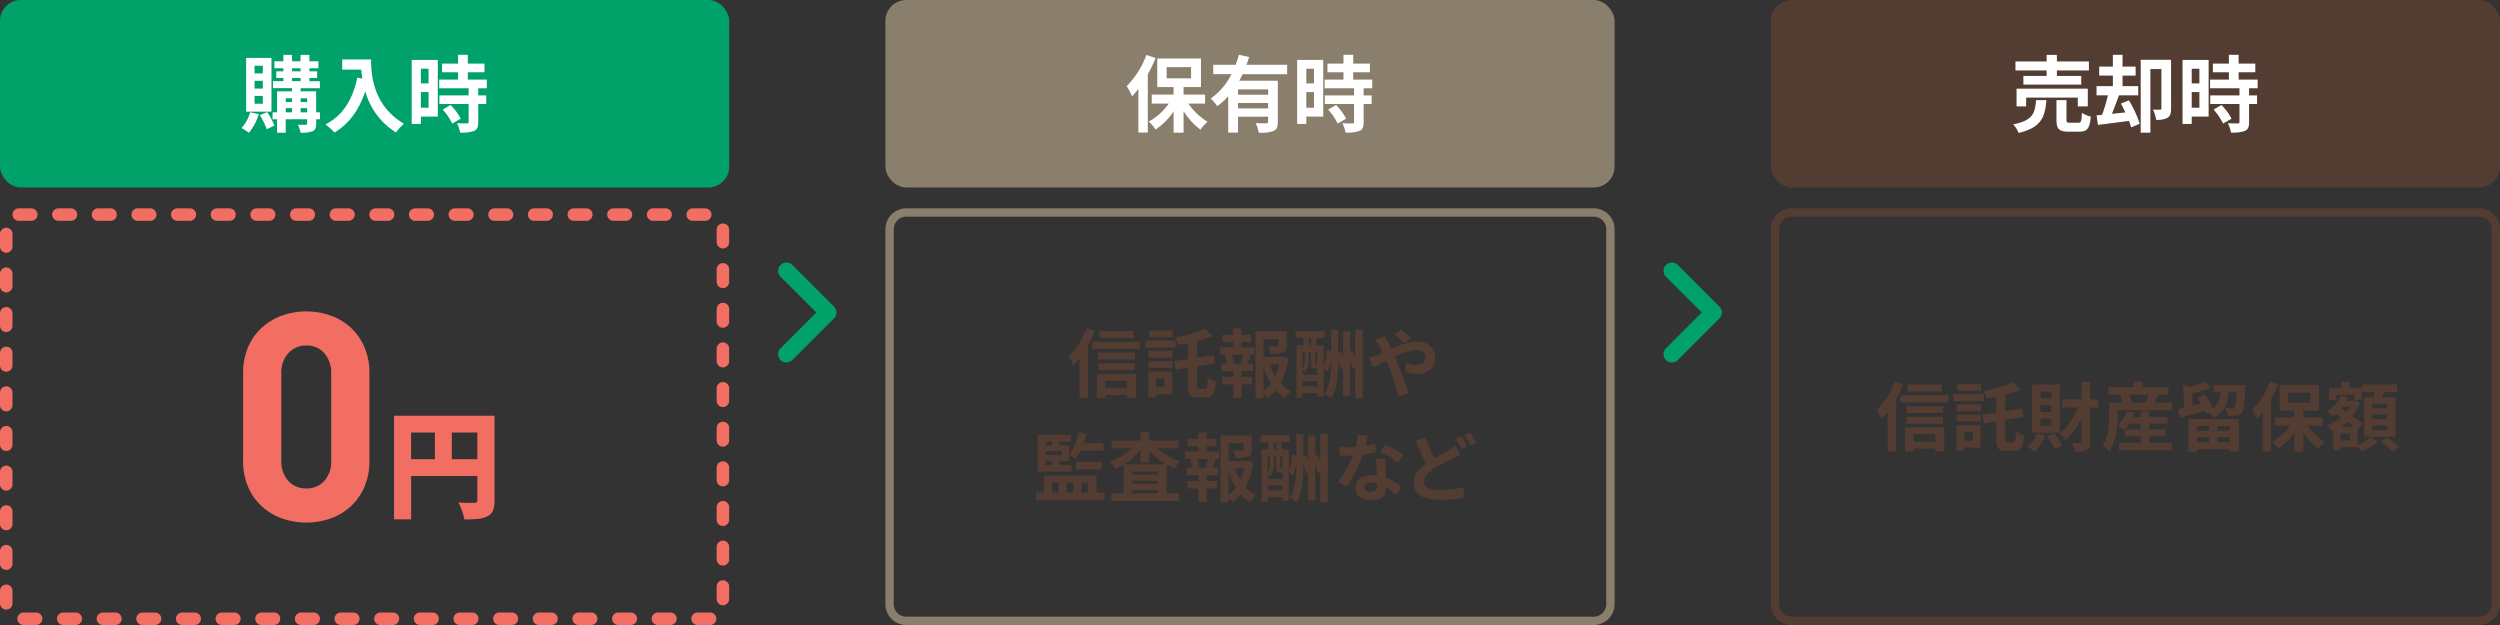
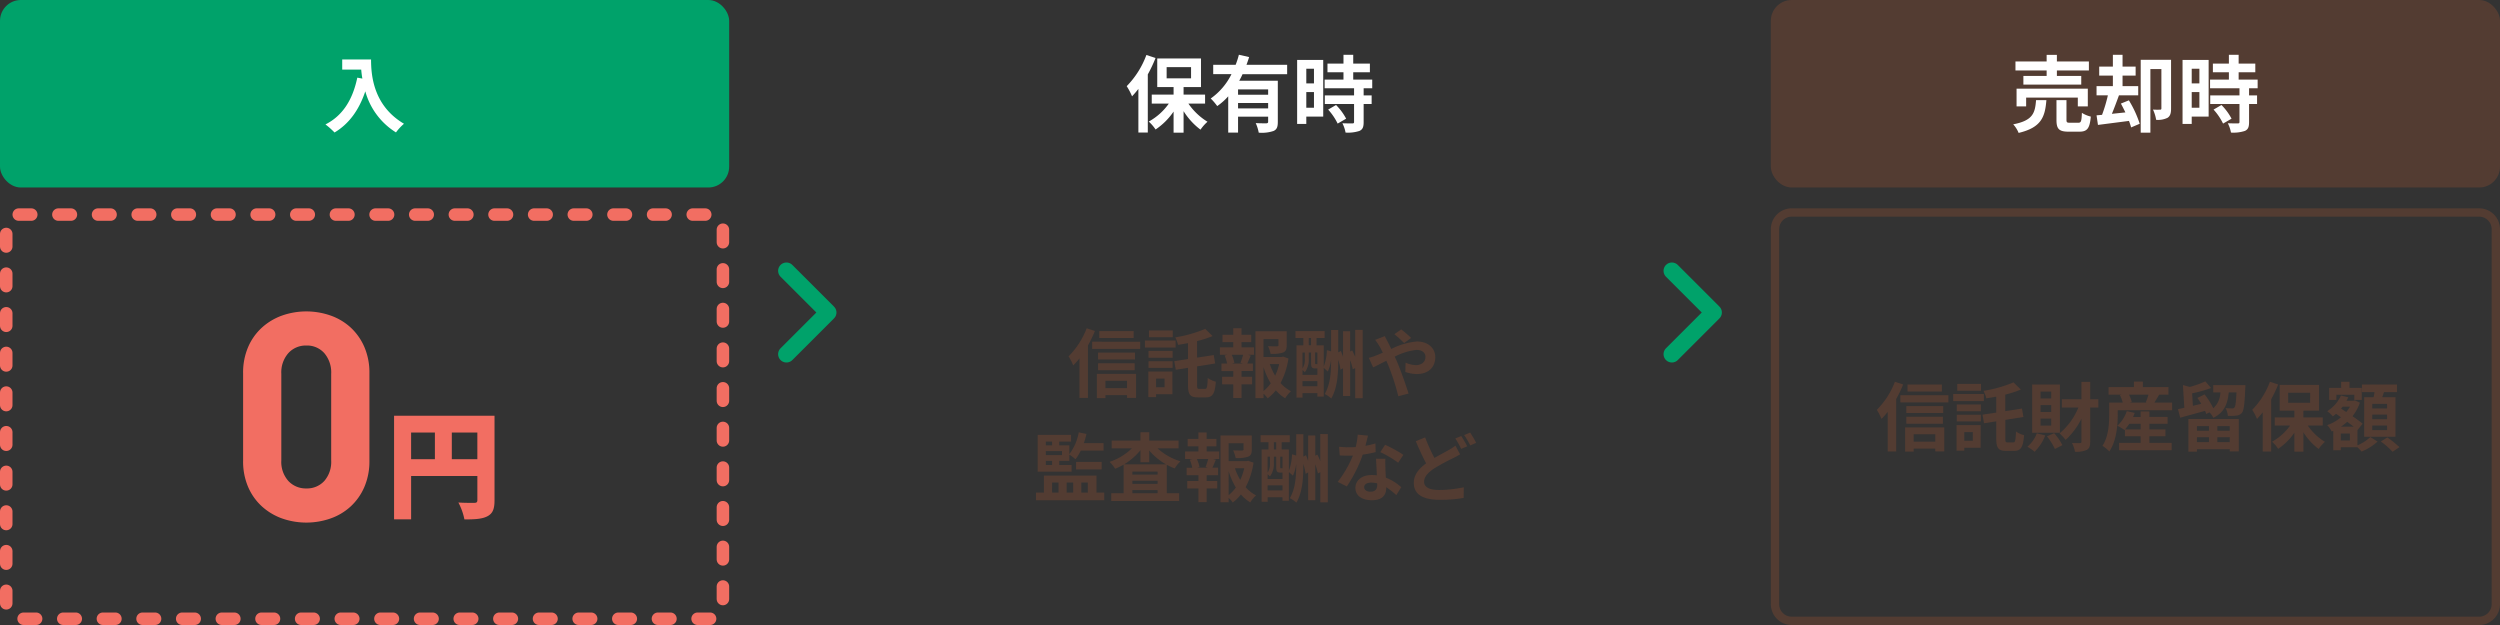
<svg xmlns="http://www.w3.org/2000/svg" viewBox="0 0 600 150">
  <rect x="0" y="0" width="600" height="150" fill="#333333" stroke="none" />
  <defs>
    <style>
      .a, .g {
        fill: none;
        stroke-linecap: round;
        stroke-linejoin: round;
      }

      .a {
        stroke: #00a26a;
        stroke-width: 4px;
      }

      .b {
        fill: #00a26a;
      }

      .c {
        fill: #fff;
      }

      .d {
        fill: #8a7f6c;
      }

      .e {
        fill: #533c32;
      }

      .f {
        fill: #f26e62;
      }

      .g {
        stroke: #f26e62;
        stroke-width: 3px;
        stroke-dasharray: 3.005 6.51 0 0;
      }
    </style>
  </defs>
  <g>
    <g>
      <polyline class="a" points="188.75 65 198.75 75 188.75 85" />
      <polyline class="a" points="401.25 65 411.25 75 401.25 85" />
    </g>
    <g>
      <rect class="b" width="175" height="45" rx="5" />
      <g>
-         <path class="c" d="M62.112,27.4a13.236,13.236,0,0,1-2.38,4.481,12.216,12.216,0,0,0-1.761-1.16,9.474,9.474,0,0,0,2.061-3.781Zm3.041-.6H59.072V13.9h6.081ZM63.072,15.777h-1.98v1.84h1.98Zm0,3.621h-1.98v1.86h1.98Zm0,3.621h-1.98V24.9h1.98Zm1.061,3.88a18.252,18.252,0,0,1,1.72,3.221l-1.84.9a17.375,17.375,0,0,0-1.641-3.381ZM76.8,28.62h-.92v1.06c0,1-.2,1.5-.86,1.82a7.152,7.152,0,0,1-2.9.34,7.289,7.289,0,0,0-.62-1.9c.78.02,1.641.02,1.881.02.26,0,.34-.08.34-.3V28.62H68.574v3.24H66.493V28.62h-1.08V26.959h1.08V21.918h3.6v-.76H65.513v-1.68h2.5V18.7h-1.7V17.117h1.7v-.74H65.853V14.7h2.161V13.176h2.08V14.7h2.04V13.176h2.121V14.7h2.16v1.68h-2.16v.74h1.86V18.7h-1.86v.78h2.52v1.68H72.154v.76h3.721v5.041h.92Zm-8.221-5.041v.92h1.52v-.92Zm0,3.38h1.52v-1h-1.52Zm1.52-9.842h2.04v-.74h-2.04Zm0,2.361h2.04V18.7h-2.04Zm2.06,4.1v.92h1.561v-.92Zm1.561,3.38v-1H72.154v1Z" />
        <path class="c" d="M89.054,14.277c0,3.781.54,11.082,7.9,15.423a12.765,12.765,0,0,0-1.921,2.08,16.9,16.9,0,0,1-7.362-9.862c-1.5,4.481-3.9,7.8-7.381,9.882a19.009,19.009,0,0,0-2.181-1.94c4.161-2.1,6.542-5.961,7.642-11.222l1.22.22c-.14-.76-.22-1.481-.28-2.161H82.132v-2.42Z" />
-         <path class="c" d="M105.073,27.979h-4.061V29.74h-2.2V14.377h6.261ZM101.012,16.5v3.521h1.841V16.5Zm1.841,9.362V22.1h-1.841v3.76Zm11.922-4.681V22.9h1.92v2.061h-1.92V29.32c0,1.14-.22,1.741-1,2.1a8.86,8.86,0,0,1-3.341.4,8.022,8.022,0,0,0-.76-2.24c.96.04,2.08.04,2.38.04.321,0,.421-.08.421-.36v-4.3h-7.022V22.9h7.022v-1.72h-7.062V19.1h4.521V17.337h-3.841v-2.08h3.841v-2.1h2.34v2.1h4v2.08h-4V19.1h4.561v2.08ZM108.153,25.2a13.782,13.782,0,0,1,2.421,3.281l-2.04,1.18a14.11,14.11,0,0,0-2.281-3.361Z" />
      </g>
    </g>
    <g>
-       <rect class="d" x="212.5" width="175" height="45" rx="5" />
      <g>
        <path class="c" d="M277.333,13.917a33.61,33.61,0,0,1-1.861,3.94V31.8h-2.26V21.338a22.425,22.425,0,0,1-1.521,1.781,15.733,15.733,0,0,0-1.28-2.441,21.094,21.094,0,0,0,4.721-7.482Zm7.881,10.942A15.069,15.069,0,0,0,289.8,29.22a10.125,10.125,0,0,0-1.68,1.9,16.508,16.508,0,0,1-4.061-4.441V31.84h-2.4V26.779a16.031,16.031,0,0,1-4.321,4.3,9.827,9.827,0,0,0-1.641-1.9,14.377,14.377,0,0,0,4.822-4.321h-4.1V22.7h5.241V20.9h-3.921V14.037h10.5V20.9h-4.181v1.8h5.161v2.16ZM279.993,18.8h5.861V16.117h-5.861Z" />
        <path class="c" d="M298.213,17.8a16.738,16.738,0,0,1-.8,1.581h9.262V29.26c0,1.18-.22,1.82-1.04,2.18a8.817,8.817,0,0,1-3.541.4,9.871,9.871,0,0,0-.72-2.3c1.02.06,2.18.06,2.52.06.34-.02.46-.12.46-.4V28h-7.221v3.82h-2.361v-8.7a14.659,14.659,0,0,1-2.64,2.34,13.412,13.412,0,0,0-1.561-1.82,15.532,15.532,0,0,0,4.981-5.842h-4.381v-2.24h5.382a19.953,19.953,0,0,0,.78-2.42l2.46.56c-.2.62-.4,1.24-.64,1.86h9.762V17.8Zm6.141,3.661h-7.221v1.28h7.221Zm0,4.561v-1.3h-7.221v1.3Z" />
        <path class="c" d="M317.573,27.979h-4.061V29.74h-2.2V14.377h6.261ZM313.512,16.5v3.521h1.841V16.5Zm1.841,9.362V22.1h-1.841v3.76Zm11.922-4.681V22.9h1.92v2.061h-1.92V29.32c0,1.14-.22,1.741-1,2.1a8.86,8.86,0,0,1-3.341.4,8.022,8.022,0,0,0-.76-2.24c.96.04,2.08.04,2.38.04.321,0,.421-.08.421-.36v-4.3h-7.022V22.9h7.022v-1.72h-7.062V19.1h4.521V17.337h-3.841v-2.08h3.841v-2.1h2.34v2.1h4v2.08h-4V19.1h4.561v2.08ZM320.653,25.2a13.782,13.782,0,0,1,2.421,3.281l-2.04,1.18a14.11,14.11,0,0,0-2.281-3.361Z" />
      </g>
    </g>
    <g>
      <rect class="e" x="425" width="175" height="45" rx="5" />
      <g>
        <path class="c" d="M491.133,24.039c-.32,4.021-1.2,6.561-6.661,7.861a7.043,7.043,0,0,0-1.3-2.06c4.742-.92,5.242-2.72,5.481-5.8Zm.06-7.122h-7.482v-2.16h7.482V13.176h2.461v1.581h7.681v2.16h-7.681v1.3H499.5V20.3H485.612v-2.08h5.581Zm7.482,8.622V23.418h-12.4v2.121h-2.3V21.278h17.1v4.261Zm.12,3.921c.66,0,.78-.34.86-2.38a6.829,6.829,0,0,0,2.14.9c-.26,2.881-.88,3.622-2.76,3.622h-2.581c-2.32,0-2.9-.681-2.9-2.821V24.039h2.4v4.7c0,.64.12.72.84.72Z" />
        <path class="c" d="M510.933,24.079a26.236,26.236,0,0,1,2.6,5.621l-2.061.88a15.776,15.776,0,0,0-.52-1.56l-7.442.96-.34-2.3,1.321-.12a35.564,35.564,0,0,0,1.4-4.682h-2.721v-2.2h3.921v-2.54h-3.28V15.977h3.28V13.156h2.321v2.821h3.14v2.161h-3.14v2.54h3.76v2.2h-4.62c-.541,1.481-1.141,3.1-1.7,4.441l3.241-.34c-.36-.74-.72-1.46-1.08-2.12Zm10.122,1.98c0,1.061-.18,1.8-.86,2.221a5.226,5.226,0,0,1-2.72.48,9.218,9.218,0,0,0-.761-2.461,16.962,16.962,0,0,0,1.7.02c.24,0,.32-.08.32-.32V16.577h-2.641V31.84h-2.321V14.357h7.282Z" />
        <path class="c" d="M530.073,27.979h-4.061V29.74h-2.2V14.377h6.261ZM526.012,16.5v3.521h1.841V16.5Zm1.841,9.362V22.1h-1.841v3.76Zm11.922-4.681V22.9h1.92v2.061h-1.92V29.32c0,1.14-.22,1.741-1,2.1a8.86,8.86,0,0,1-3.341.4,8.022,8.022,0,0,0-.76-2.24c.96.04,2.08.04,2.38.04.321,0,.421-.08.421-.36v-4.3h-7.022V22.9h7.022v-1.72h-7.062V19.1h4.521V17.337h-3.841v-2.08h3.841v-2.1h2.34v2.1h4v2.08h-4V19.1h4.561v2.08ZM533.153,25.2a13.782,13.782,0,0,1,2.421,3.281l-2.04,1.18a14.11,14.11,0,0,0-2.281-3.361Z" />
      </g>
    </g>
    <g>
-       <path class="d" d="M382.5,52a3,3,0,0,1,3,3v90a3,3,0,0,1-3,3h-165a3,3,0,0,1-3-3V55a3,3,0,0,1,3-3h165m0-2h-165a5.015,5.015,0,0,0-5,5v90a5.015,5.015,0,0,0,5,5h165a5.015,5.015,0,0,0,5-5V55a5.015,5.015,0,0,0-5-5Z" />
      <g>
        <path class="e" d="M262.781,79.434a29.278,29.278,0,0,1-1.674,3.475v12.6h-2.035V86.006a17.533,17.533,0,0,1-1.494,1.692,13.747,13.747,0,0,0-1.117-2.178,19.159,19.159,0,0,0,4.34-6.734Zm10.858,2.574v1.729H262.115V82.008ZM263.25,89.733h9.4V95.5h-2.16v-.667H265.3v.72H263.25Zm9.146-3.457h-8.858V84.619H272.4Zm-8.858.9h8.786v1.675h-8.786Zm8.534-6.05h-8.246V79.452h8.246ZM265.3,91.389v1.765h5.186V91.389Z" />
        <path class="e" d="M282.15,83.413h-7.364V81.72h7.364Zm-.775,11.2H277.45v.7H275.6V89.175h5.779ZM275.65,84.223h5.78v1.638h-5.78Zm0,2.467h5.78v1.6h-5.78Zm5.816-5.762h-5.708v-1.62h5.708Zm-4.016,9.939v2.071H279.5V90.867Zm11.776,2.467c.45,0,.558-.5.63-2.611a6.121,6.121,0,0,0,1.945.882c-.217,2.791-.739,3.763-2.359,3.763h-1.963c-1.836,0-2.358-.666-2.358-2.989V88.274l-2.935.468-.36-2.07,3.295-.5V82.351c-.81.162-1.621.288-2.395.414a7.5,7.5,0,0,0-.666-1.8,31.134,31.134,0,0,0,7.2-2.034l1.764,1.728a27.406,27.406,0,0,1-3.727,1.206v3.962l4-.613.343,2.017-4.34.7v4.447c0,.829.072.955.54.955Z" />
-         <path class="e" d="M297.971,83.359h3.007v1.8h-1.5l.7.18c-.306.667-.577,1.369-.829,1.909h1.351v1.8h-2.737v1.387h2.539v1.8h-2.539v3.278h-1.98V92.235h-2.683v-1.8h2.683V89.048h-2.827v-1.8h1.35a10.287,10.287,0,0,0-.594-1.927l.648-.162h-1.782v-1.8h3.2V82.116h-2.575V80.352h2.575V78.786h1.98v1.566h2.341v1.764h-2.341Zm-.252,3.727c.2-.54.468-1.315.63-1.927h-2.737a7.76,7.76,0,0,1,.631,1.927l-.576.162H298.3Zm11.506-1.044a18.417,18.417,0,0,1-1.891,5.887,8.661,8.661,0,0,0,2.5,1.963,7.408,7.408,0,0,0-1.387,1.692,9.457,9.457,0,0,1-2.25-1.908,9.975,9.975,0,0,1-1.963,1.927,6.182,6.182,0,0,0-.99-1.117v1.062H301.3V79.506h7.509v3.385c0,.918-.2,1.44-.9,1.728a8.349,8.349,0,0,1-2.971.306,7.343,7.343,0,0,0-.612-1.836c.882.036,1.873.036,2.143.036.27-.018.36-.072.36-.271V81.378h-3.583v4.3h4.339l.36-.091Zm-5.978,7.8A9.3,9.3,0,0,0,304.975,92a17.79,17.79,0,0,1-1.728-3.889Zm1.512-6.464a13.557,13.557,0,0,0,1.279,2.791,13.086,13.086,0,0,0,.954-2.791Z" />
+         <path class="e" d="M297.971,83.359h3.007v1.8h-1.5l.7.18c-.306.667-.577,1.369-.829,1.909h1.351v1.8h-2.737v1.387h2.539v1.8h-2.539v3.278h-1.98V92.235h-2.683v-1.8h2.683V89.048h-2.827v-1.8h1.35a10.287,10.287,0,0,0-.594-1.927l.648-.162h-1.782v-1.8h3.2V82.116h-2.575V80.352h2.575V78.786h1.98v1.566h2.341v1.764h-2.341Zm-.252,3.727c.2-.54.468-1.315.63-1.927h-2.737a7.76,7.76,0,0,1,.631,1.927l-.576.162H298.3Zm11.506-1.044a18.417,18.417,0,0,1-1.891,5.887,8.661,8.661,0,0,0,2.5,1.963,7.408,7.408,0,0,0-1.387,1.692,9.457,9.457,0,0,1-2.25-1.908,9.975,9.975,0,0,1-1.963,1.927,6.182,6.182,0,0,0-.99-1.117v1.062H301.3V79.506h7.509v3.385c0,.918-.2,1.44-.9,1.728a8.349,8.349,0,0,1-2.971.306,7.343,7.343,0,0,0-.612-1.836c.882.036,1.873.036,2.143.036.27-.018.36-.072.36-.271V81.378h-3.583v4.3h4.339l.36-.091Zm-5.978,7.8A9.3,9.3,0,0,0,304.975,92a17.79,17.79,0,0,1-1.728-3.889Zm1.512-6.464a13.557,13.557,0,0,0,1.279,2.791,13.086,13.086,0,0,0,.954-2.791" />
        <path class="e" d="M327.044,79.182V95.566h-1.8V88.328l-.576.306a15.4,15.4,0,0,0-.63-2.214v8.624h-1.711V88.382l-.612.343a13.212,13.212,0,0,0-.54-2.377c0,3.349-.18,6.7-1.675,9.291a6.886,6.886,0,0,0-1.566-1.081c1.35-2.323,1.53-5.222,1.53-8.21V86.33a9.447,9.447,0,0,1-.792,2.827l-.972-.865v6.9h-1.531v-.846H312.6v1.08h-1.44V82.873H312.8V81.126h-1.89V79.452h7v1.674h-1.945v1.747H317.7V88a12.7,12.7,0,0,0,.756-3.961l1.008.288V79.2h1.711v5.383l.63-.342c.18.432.36.918.522,1.386V79.506h1.711v4.861l.485-.27c.253.486.5,1.027.721,1.567v-6.5ZM314.1,86.149a4.921,4.921,0,0,1-.937,3.187,5.5,5.5,0,0,0-.558-.522v1.153h3.565V88.418h-.5c-.792,0-1.008-.234-1.008-1.26V84.6H314.1ZM312.6,84.6v3.836a3.916,3.916,0,0,0,.558-2.3V84.6Zm3.565,8.1V91.479H312.6V92.7Zm-2.07-9.831h.558V81.126H314.1Zm2.07,1.728h-.54v2.521c0,.234.036.27.162.27h.378Z" />
        <path class="e" d="M332.351,80.676c.162.324.522,1.062.72,1.386.27.522.558,1.1.828,1.693a16.735,16.735,0,0,1,6.141-1.8c2.772,0,4.429,1.674,4.429,3.745,0,2.5-1.711,4.069-4.448,4.069a8.621,8.621,0,0,1-2.736-.5l.053-2.233a6.594,6.594,0,0,0,2.449.594c1.369,0,2.323-.72,2.323-2,0-.918-.774-1.656-2.125-1.656a14.535,14.535,0,0,0-5.239,1.62l.5,1.1c.828,1.944,2.2,5.762,2.809,7.76l-2.467.63a53.644,53.644,0,0,0-2.395-7.4l-.468-1.1c-1.278.63-2.413,1.242-3.169,1.584l-1.044-2.287a10.517,10.517,0,0,0,1.764-.576c.523-.2,1.063-.432,1.6-.666-.27-.54-.522-1.044-.792-1.512a14.808,14.808,0,0,0-1.045-1.567Zm4.628,1.657a25.766,25.766,0,0,0-2.323-2.125l1.638-1.152a27.23,27.23,0,0,1,2.377,2.052Z" />
        <path class="e" d="M265.017,118.226v1.836H248.631v-1.836h1.909v-4.087h12.622v4.087Zm-7.833-5.024h-8.138v-8.84h8.012v1.62h-2.845v.9h2.431v2.107a12.069,12.069,0,0,0,2.251-5.221l1.854.378a17.175,17.175,0,0,1-.63,2.2h4.735v1.8h-5.473a11.328,11.328,0,0,1-1.261,2.07,11.235,11.235,0,0,0-1.476-1.1v1.494h-2.431v.991h2.971Zm-6.194-7.22v.9H252.5v-.9Zm3.889,2.269H250.99v.972h3.889ZM250.99,111.6H252.5v-.991H250.99Zm1.513,6.626h1.548V115.8H252.5ZM256,115.8v2.431h1.566V115.8Zm2.251-3.151v-1.783H264.4v1.783Zm1.26,3.151v2.431h1.566V115.8Z" />
        <path class="e" d="M277.8,107.6a14.429,14.429,0,0,0,5.51,3.115,8.088,8.088,0,0,0-1.387,1.71,12.9,12.9,0,0,1-1.891-.882v6.824h2.953v1.872H266.7V118.37h2.97v-6.86a15.134,15.134,0,0,1-2.034.99,8.96,8.96,0,0,0-1.332-1.656,14.063,14.063,0,0,0,5.347-3.241h-4.843v-1.855h6.9v-2h2.106v2h7.04V107.6Zm2.035,3.835a14.988,14.988,0,0,1-4.016-3.313v2.827h-2.106v-2.9a15.05,15.05,0,0,1-3.908,3.385Zm-2.017,1.746h-6.05v.72h6.05Zm-6.05,2.953h6.05v-.756h-6.05Zm6.05,2.233v-.756h-6.05v.756Z" />
        <path class="e" d="M289.6,108.359h3.007v1.8h-1.5l.7.18c-.305.667-.576,1.369-.828,1.909h1.351v1.8H289.6v1.387h2.539v1.8H289.6v3.278h-1.98v-3.278h-2.683v-1.8h2.683v-1.387h-2.828v-1.8h1.351a10.287,10.287,0,0,0-.594-1.927l.648-.162h-1.782v-1.8h3.2v-1.243h-2.575v-1.764h2.575v-1.566h1.98v1.566h2.341v1.764H289.6Zm-.252,3.727c.2-.54.468-1.315.63-1.927h-2.737a7.76,7.76,0,0,1,.631,1.927l-.577.162h2.629Zm11.5-1.044a18.392,18.392,0,0,1-1.89,5.887,8.661,8.661,0,0,0,2.5,1.963,7.408,7.408,0,0,0-1.387,1.692,9.457,9.457,0,0,1-2.25-1.908,10,10,0,0,1-1.963,1.927,6.151,6.151,0,0,0-.991-1.117v1.062h-1.944V104.506h7.508v3.385c0,.918-.2,1.44-.9,1.728a8.349,8.349,0,0,1-2.971.306,7.343,7.343,0,0,0-.612-1.836c.882.036,1.873.036,2.143.036.27-.018.359-.072.359-.271v-1.476h-3.583v4.3h4.34l.36-.091Zm-5.978,7.8A9.28,9.28,0,0,0,296.605,117a17.839,17.839,0,0,1-1.729-3.889Zm1.513-6.464a13.606,13.606,0,0,0,1.278,2.791,13.033,13.033,0,0,0,.955-2.791Z" />
        <path class="e" d="M318.674,104.182v16.384h-1.8v-7.238l-.576.306a15.423,15.423,0,0,0-.631-2.214v8.624h-1.71v-6.662l-.612.343a13.3,13.3,0,0,0-.54-2.377c0,3.349-.18,6.7-1.675,9.291a6.87,6.87,0,0,0-1.567-1.081c1.351-2.323,1.531-5.222,1.531-8.21v-.018a9.447,9.447,0,0,1-.792,2.827l-.972-.865v6.9H307.8v-.846h-3.565v1.08h-1.441V107.873h1.639v-1.747h-1.89v-1.674h7v1.674H307.6v1.747h1.729V113a12.7,12.7,0,0,0,.756-3.961l1.008.288V104.2h1.711v5.383l.63-.342c.18.432.36.918.522,1.386v-6.121h1.71v4.861l.486-.27c.253.486.5,1.027.721,1.567v-6.5Zm-12.945,6.967a4.926,4.926,0,0,1-.937,3.187,5.5,5.5,0,0,0-.558-.522v1.153H307.8v-1.549h-.5c-.792,0-1.008-.234-1.008-1.26V109.6h-.558Zm-1.5-1.548v3.836a3.916,3.916,0,0,0,.558-2.3V109.6Zm3.565,8.1v-1.225h-3.565V117.7Zm-2.07-9.831h.558v-1.747h-.558Zm2.07,1.728h-.54v2.521c0,.234.036.27.162.27h.378Z" />
        <path class="e" d="M330.156,108.5a26.122,26.122,0,0,1-3.1.612,32.931,32.931,0,0,1-3.818,7.635l-2.179-1.1a27.182,27.182,0,0,0,3.638-6.3c-.306.018-.613.018-.919.018-.738,0-1.458-.018-2.232-.054l-.162-2.088a22.937,22.937,0,0,0,2.377.126c.522,0,1.062-.018,1.6-.055a15.177,15.177,0,0,0,.486-2.988l2.467.252c-.144.576-.36,1.476-.612,2.43a18.886,18.886,0,0,0,2.395-.558Zm2.341,1.6c-.054.756-.018,1.495,0,2.287.018.5.054,1.368.108,2.251a11.869,11.869,0,0,1,3.691,2.286l-1.188,1.909a15.945,15.945,0,0,0-2.413-1.891v.162c0,1.657-.9,2.953-3.439,2.953-2.214,0-3.961-.99-3.961-2.953,0-1.746,1.458-3.1,3.943-3.1.414,0,.828.035,1.206.071-.053-1.332-.144-2.9-.2-3.979Zm-1.962,5.906a6.324,6.324,0,0,0-1.441-.18c-1.026,0-1.693.432-1.693,1.063,0,.666.559,1.116,1.531,1.116,1.206,0,1.6-.7,1.6-1.657Zm5.023-4.951a23.7,23.7,0,0,0-4.286-2.539l1.153-1.765a32.03,32.03,0,0,1,4.393,2.413Z" />
        <path class="e" d="M350.426,109.043c-.54.324-1.1.63-1.765.954a49.179,49.179,0,0,0-4.411,2.395c-1.477.972-2.467,2-2.467,3.241,0,1.278,1.225,1.963,3.709,1.963a29.718,29.718,0,0,0,5.816-.649l-.036,2.557a32.766,32.766,0,0,1-5.726.45c-3.547,0-6.23-.99-6.23-4.069,0-1.963,1.243-3.421,2.954-4.681-.811-1.513-1.675-3.421-2.485-5.312l2.25-.918a41.968,41.968,0,0,0,2.233,4.933c1.315-.774,2.575-1.4,3.4-1.89a11.841,11.841,0,0,0,1.639-1.062Zm.27-4.393a26.577,26.577,0,0,1,1.44,2.466l-1.458.613a21.336,21.336,0,0,0-1.4-2.5Zm2.142-.829a24.07,24.07,0,0,1,1.441,2.467l-1.423.612a18.972,18.972,0,0,0-1.458-2.484Z" />
      </g>
    </g>
    <g>
      <path class="e" d="M595,52a3,3,0,0,1,3,3v90a3,3,0,0,1-3,3H430a3,3,0,0,1-3-3V55a3,3,0,0,1,3-3H595m0-2H430a5.015,5.015,0,0,0-5,5v90a5.015,5.015,0,0,0,5,5H595a5.015,5.015,0,0,0,5-5V55a5.015,5.015,0,0,0-5-5Z" />
      <g>
        <path class="e" d="M456.759,92.273a29.216,29.216,0,0,1-1.674,3.476v12.6H453.05V98.846a17.533,17.533,0,0,1-1.494,1.692,13.8,13.8,0,0,0-1.117-2.179,19.141,19.141,0,0,0,4.34-6.734Zm10.858,2.575v1.729H456.093V94.848Zm-10.389,7.725h9.4v5.761h-2.16v-.666H459.28v.72h-2.052Zm9.146-3.457h-8.858V97.459h8.858Zm-8.858.9H466.3v1.674h-8.786Zm8.534-6.05H457.8V92.292h8.246Zm-6.77,10.263v1.765h5.186v-1.765Z" />
        <path class="e" d="M476.128,96.253h-7.364V94.56h7.364Zm-.774,11.2h-3.926v.7h-1.854v-6.139h5.78Zm-5.726-10.389h5.78V98.7h-5.78Zm0,2.467h5.78v1.6h-5.78Zm5.815-5.762h-5.707V92.147h5.707Zm-4.015,9.939v2.07h2.053v-2.07Zm11.776,2.467c.45,0,.558-.505.63-2.611a6.121,6.121,0,0,0,1.945.882c-.217,2.791-.738,3.763-2.359,3.763h-1.962c-1.837,0-2.359-.666-2.359-2.989v-4.1l-2.935.468-.36-2.07,3.3-.5V95.19c-.81.163-1.621.289-2.395.414a7.513,7.513,0,0,0-.666-1.8,31.149,31.149,0,0,0,7.2-2.034L485,93.5a27.406,27.406,0,0,1-3.727,1.206v3.962l4-.613.343,2.017-4.34.7v4.447c0,.829.073.955.54.955Z" />
        <path class="e" d="M490.869,104.5a11.2,11.2,0,0,1-2.575,3.925,10.735,10.735,0,0,0-1.711-1.206A8.034,8.034,0,0,0,488.834,104Zm3.511-.648h-6.662V92.292h6.662Zm-2.089-9.867h-2.557v1.639h2.557Zm0,3.223h-2.557v1.674h2.557Zm0,3.259h-2.557v1.675h2.557Zm.7,3.493a13.126,13.126,0,0,1,1.98,2.881l-1.8.918a14.158,14.158,0,0,0-1.908-3.043ZM503.6,97.8h-1.945v8.175c0,1.08-.216,1.656-.828,2a6.06,6.06,0,0,1-2.827.45,7.892,7.892,0,0,0-.72-2.106c.828.036,1.62.036,1.89.036.27-.018.378-.108.378-.378v-5.492a17.51,17.51,0,0,1-3.8,5.1,10.048,10.048,0,0,0-1.458-1.567,15.845,15.845,0,0,0,4.519-6.212h-3.961V95.82h4.7V91.644h2.107V95.82H503.6Z" />
        <path class="e" d="M521.311,96.631v1.836H508.257v1.081c0,2.52-.324,6.338-2.017,8.8A8.44,8.44,0,0,0,504.583,107c1.477-2.2,1.621-5.33,1.621-7.472v-2.9h3.259a9.236,9.236,0,0,0-.684-1.8l.4-.108H506.06V92.9h6.086V91.589h2.143V92.9h6.139v1.818H518.2c-.415.684-.811,1.369-1.153,1.909Zm-5.456,9.651H521.2v1.764H508.581v-1.764h5.167V104.7h-3.763v-1.62l-.126.126a9.477,9.477,0,0,0-1.692-1.027,8.483,8.483,0,0,0,2.269-3.51l1.89.432c-.108.324-.252.648-.4.972h1.818V98.737h2.107v1.333h4.375v1.638h-4.375v1.351h3.853V104.7h-3.853Zm-2.107-3.223v-1.351h-2.719A10.5,10.5,0,0,1,510,103.059Zm-2.79-8.337a8.035,8.035,0,0,1,.666,1.765l-.541.144h4.232l-.324-.09a15.336,15.336,0,0,0,.648-1.819Z" />
        <path class="e" d="M538.9,92.436s-.018.54-.036.792c-.162,3.745-.341,5.293-.81,5.852a1.869,1.869,0,0,1-1.3.666,11.942,11.942,0,0,1-2.071.054,4.506,4.506,0,0,0-.54-1.855c.666.054,1.278.072,1.548.072a.632.632,0,0,0,.577-.216c.234-.27.378-1.224.486-3.619H534.9c-.27,2.683-1.026,4.79-3.691,6.086a5.126,5.126,0,0,0-.936-1.3l-.774.378a6.829,6.829,0,0,0-.289-.739c-2.07.577-4.267,1.171-5.959,1.639l-.541-2.053c.451-.09.973-.2,1.531-.324l-.342-5.456,1.657.451a24.438,24.438,0,0,0,3.727-1.333l1.368,1.585a29.448,29.448,0,0,1-4.537,1.278l.179,3.007,2.017-.486c-.306-.486-.63-.99-.936-1.422l1.729-.829a17.5,17.5,0,0,1,2.088,3.313,5.243,5.243,0,0,0,1.693-3.8h-1.711V92.436Zm-13.684,8.12h12.1v7.778h-2.179v-.522h-7.868v.594h-2.053Zm2.053,1.711v1.116h2.881v-1.116Zm2.881,3.853v-1.189h-2.881v1.189Zm4.987-3.853h-2.97v1.116h2.97Zm0,3.853v-1.189h-2.97v1.189Z" />
        <path class="e" d="M546.759,92.273a30.035,30.035,0,0,1-1.674,3.547v12.55H543.05V98.954a20.513,20.513,0,0,1-1.368,1.6,14.237,14.237,0,0,0-1.153-2.2,18.972,18.972,0,0,0,4.25-6.734Zm7.1,9.85a13.542,13.542,0,0,0,4.123,3.925,9.153,9.153,0,0,0-1.513,1.71,14.871,14.871,0,0,1-3.655-4v4.645h-2.161v-4.555a14.413,14.413,0,0,1-3.889,3.871,8.805,8.805,0,0,0-1.476-1.71,12.937,12.937,0,0,0,4.339-3.889h-3.691v-1.945h4.717v-1.62H547.12V92.381h9.452v6.177h-3.763v1.62h4.646v1.945Zm-4.7-5.456h5.276V94.254h-5.276Z" />
        <path class="e" d="M565.786,106.876a10.22,10.22,0,0,0,3.1-1.98l1.728,1.08a12.8,12.8,0,0,1-3.835,2.394,12.7,12.7,0,0,0-.99-1.026h-4v.72h-1.8V103.4l-.378.162a6.18,6.18,0,0,0-1.081-1.531,10.685,10.685,0,0,0,3.314-1.89l-1.189-.829a8.094,8.094,0,0,1-.774.613,8,8,0,0,0-1.351-1.242,8.666,8.666,0,0,0,3.3-3.764l1.746.433a7.1,7.1,0,0,1-.414.828h1.675l.323-.09,1.207.558A10.826,10.826,0,0,1,564.6,99.89c.955.648,1.837,1.3,2.431,1.8l-1.206,1.5-.036-.036Zm-5.06-10.894H559v-2.9h2.88V91.625h2v1.459h2.935v2.9h-1.783V94.74h-4.3Zm3.241,8.067h-2.178v1.657h2.178Zm.9-1.656c-.45-.361-.99-.757-1.53-1.171a10.673,10.673,0,0,1-1.512,1.171Zm-2.628-4.79c-.126.162-.253.306-.379.468l1.243.81a7.693,7.693,0,0,0,.882-1.278Zm7.436-2.269c.072-.4.144-.828.216-1.224h-3.025V92.292h8.408V94.11h-3.115c-.143.432-.288.846-.431,1.224h3.186v9.489h-7.508V95.334Zm3.222,1.6h-3.564v1.1H572.9Zm0,2.575h-3.564v1.1H572.9Zm0,2.611h-3.564v1.116H572.9Zm.055,2.862a22.676,22.676,0,0,1,2.917,2.341l-1.657,1.1a19.791,19.791,0,0,0-2.809-2.466Z" />
      </g>
    </g>
    <g>
      <g>
        <path class="f" d="M87.43,116.915a13.792,13.792,0,0,1-3.29,4.655,13.992,13.992,0,0,1-4.829,2.87,17.609,17.609,0,0,1-11.585,0,14.407,14.407,0,0,1-4.83-2.87,13.528,13.528,0,0,1-3.326-4.655,15.491,15.491,0,0,1-1.225-6.335v-21a15.5,15.5,0,0,1,1.225-6.335A13.537,13.537,0,0,1,62.9,78.59a14.423,14.423,0,0,1,4.83-2.87,17.609,17.609,0,0,1,11.585,0,14.008,14.008,0,0,1,4.829,2.87,13.8,13.8,0,0,1,3.29,4.655,15.511,15.511,0,0,1,1.225,6.335v21A15.508,15.508,0,0,1,87.43,116.915Zm-7.945-27.2a7.1,7.1,0,0,0-1.66-4.97,5.544,5.544,0,0,0-4.29-1.82,5.651,5.651,0,0,0-4.325,1.82,7,7,0,0,0-1.695,4.97v20.79a6.873,6.873,0,0,0,1.695,4.935,5.7,5.7,0,0,0,4.325,1.785,5.6,5.6,0,0,0,4.29-1.785,6.964,6.964,0,0,0,1.66-4.935Z" />
        <path class="f" d="M118.685,120.068c0,2.072-.42,3.164-1.708,3.836s-3.024.756-5.516.756a14.4,14.4,0,0,0-1.456-4.06c1.456.112,3.3.084,3.836.084s.727-.168.727-.672v-5.768h-15.9v10.388H94.577V99.769h24.108Zm-20.02-9.856h5.712V103.8H98.665Zm15.9,0V103.8h-6.131v6.412Z" />
      </g>
      <rect class="g" x="1.5" y="51.5" width="172" height="97" rx="3" />
    </g>
  </g>
</svg>